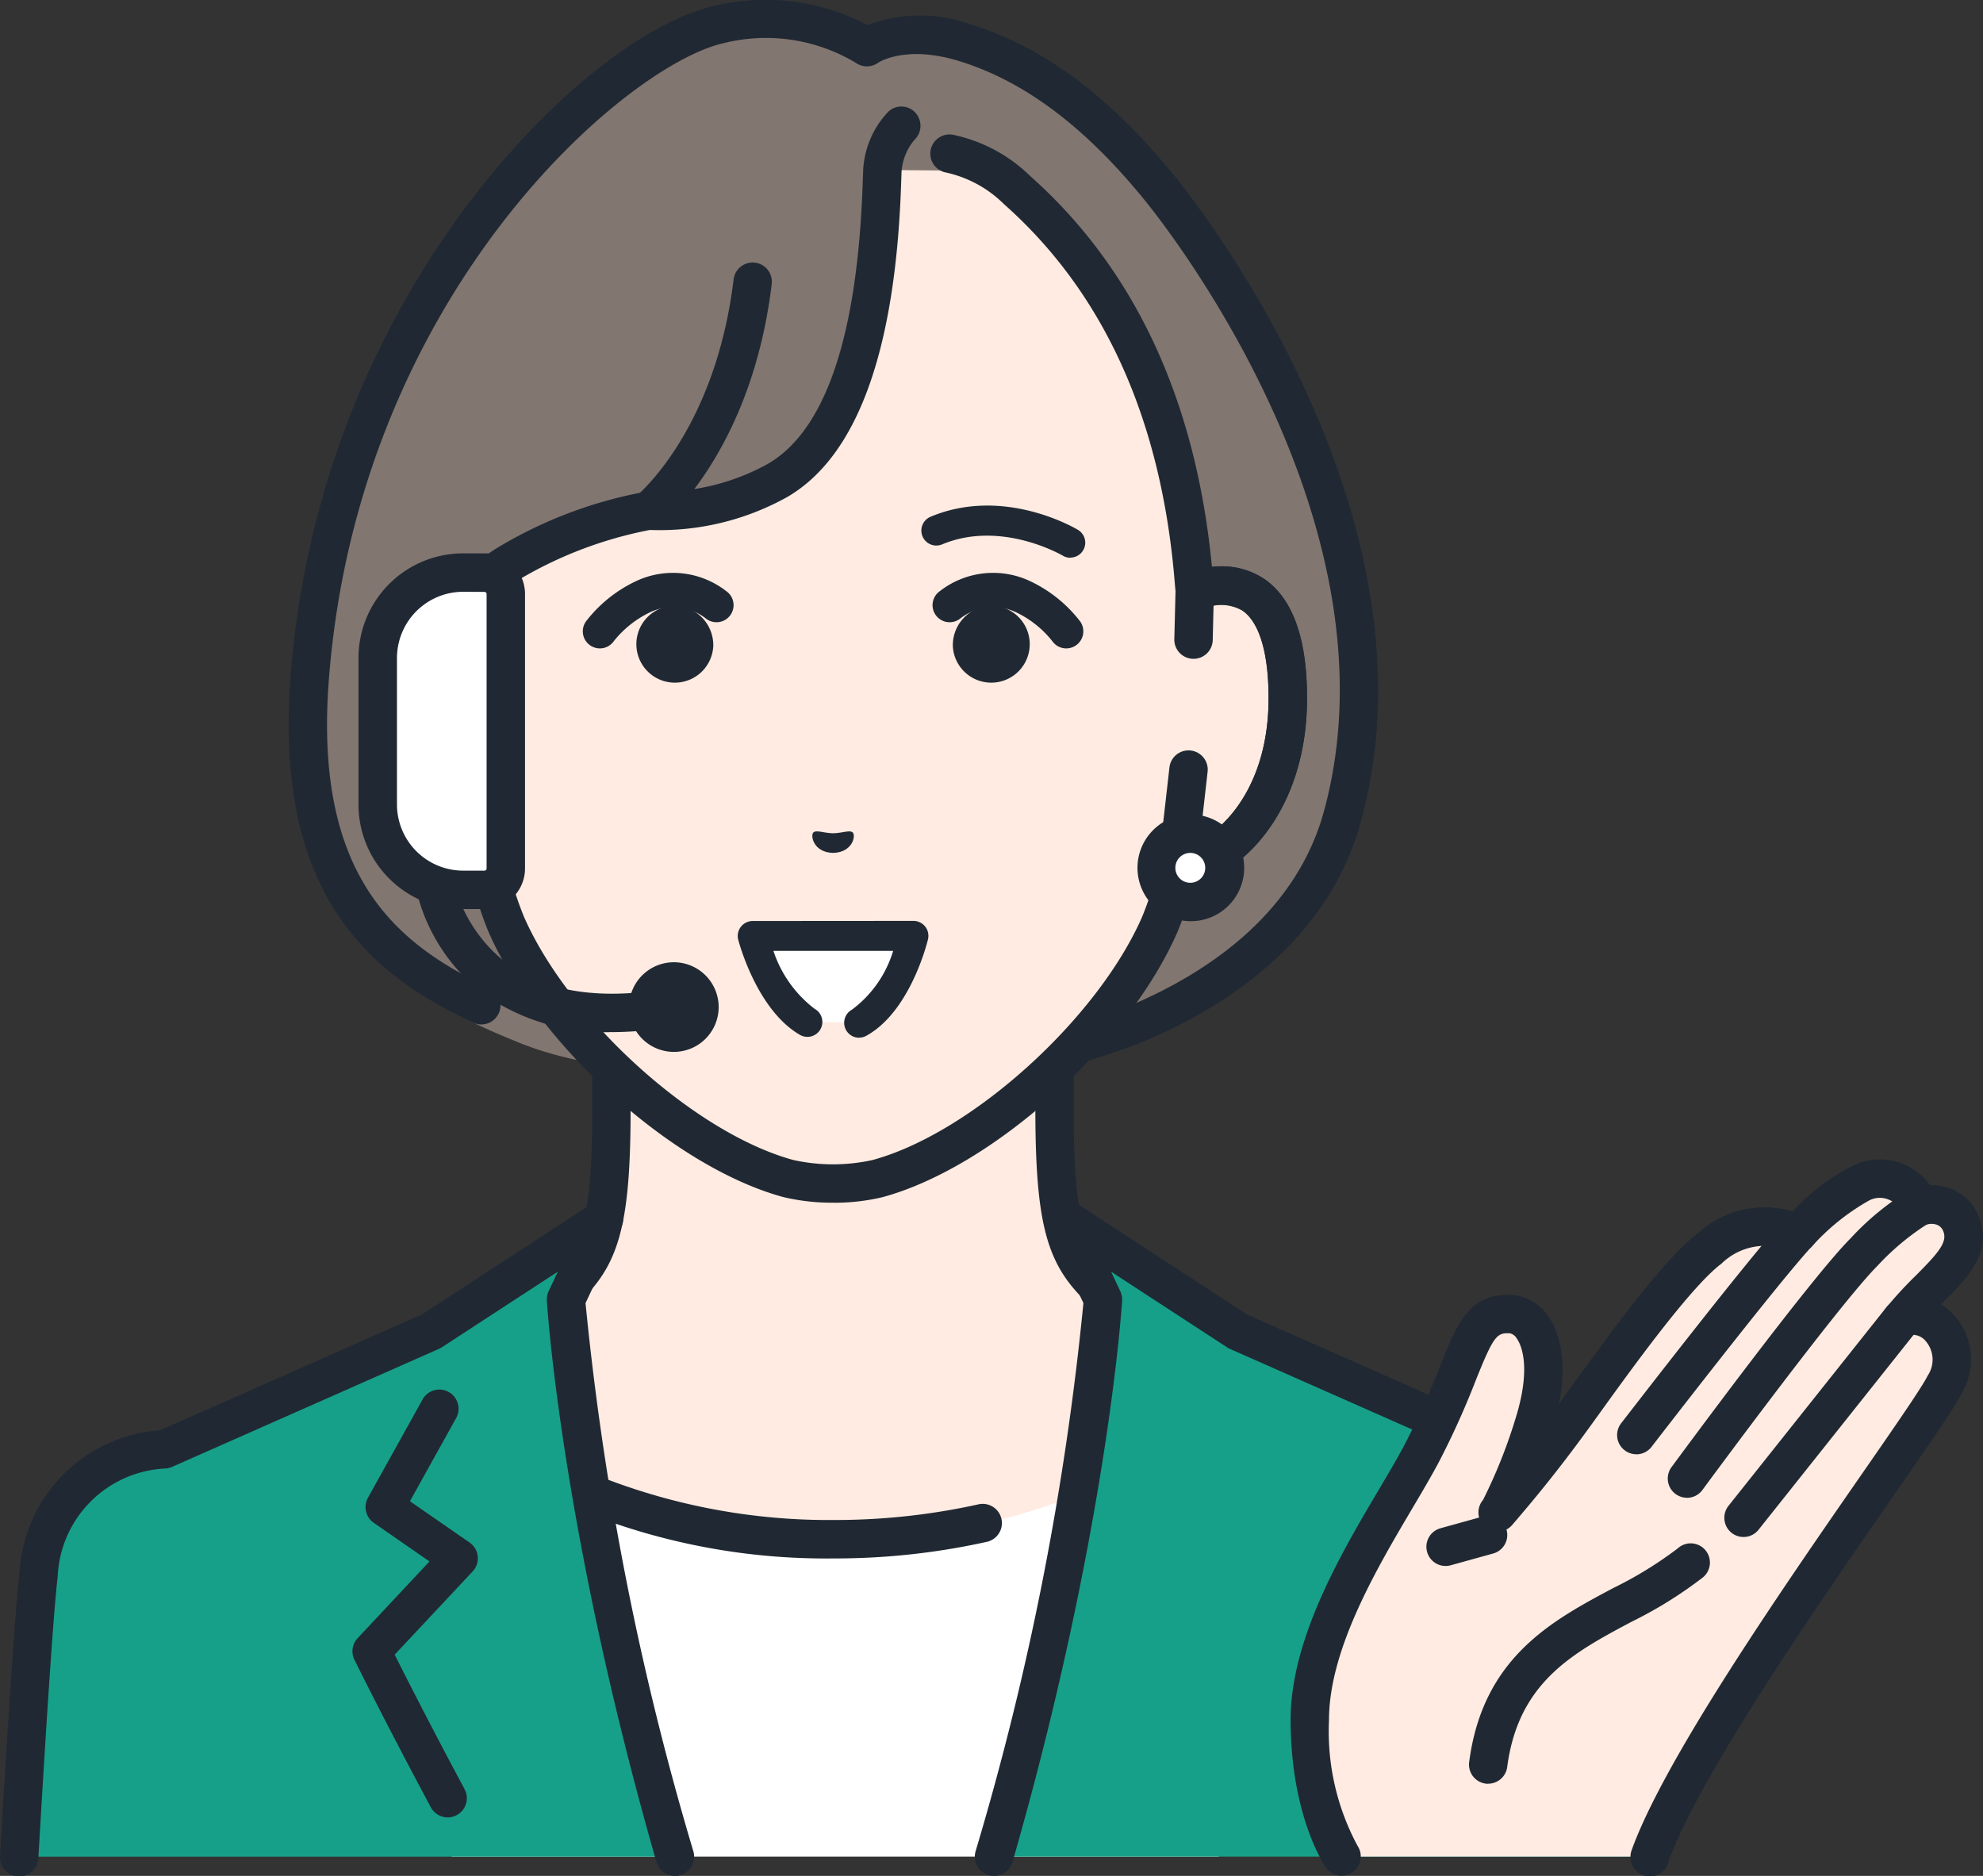
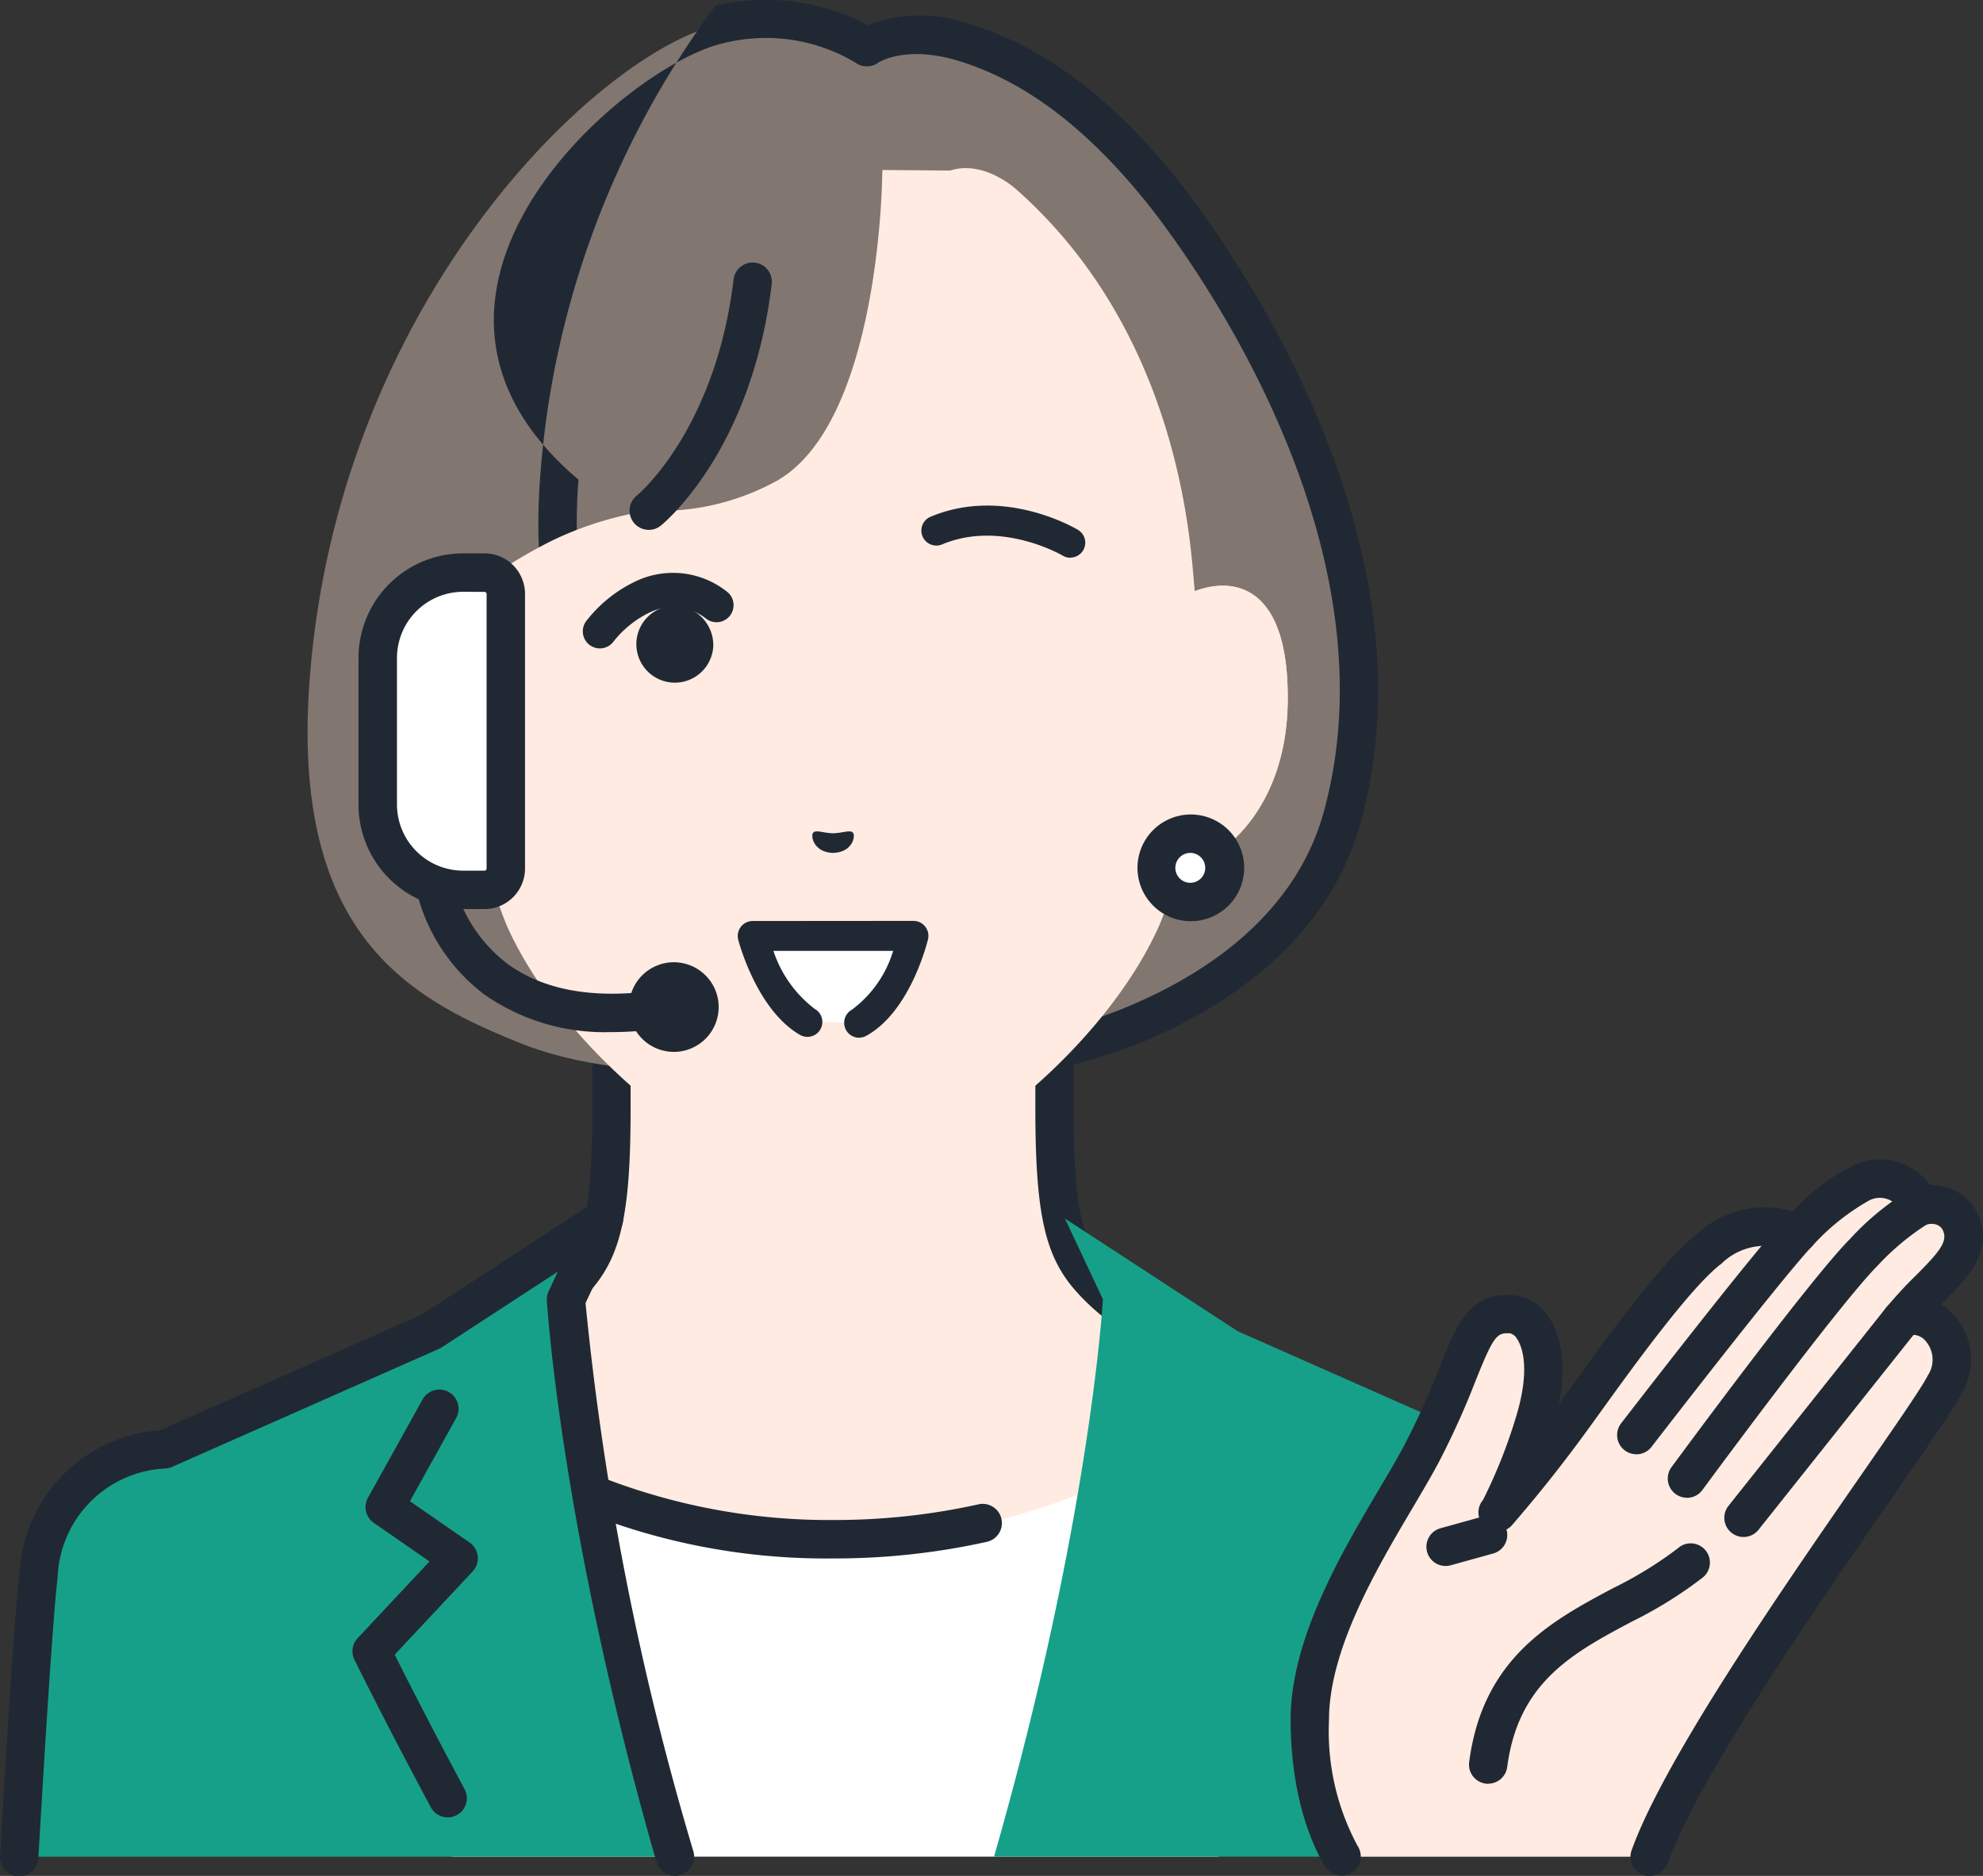
<svg xmlns="http://www.w3.org/2000/svg" id="グループ_1097" data-name="グループ 1097" width="100.441" height="95.012" viewBox="0 0 100.441 95.012">
  <rect x="0" y="0" width="100.441" height="95.012" fill="#333333" stroke="none" />
  <defs>
    <clipPath id="clip-path">
      <rect id="長方形_744" data-name="長方形 744" width="100.441" height="95.012" fill="none" />
    </clipPath>
  </defs>
  <g id="グループ_1096" data-name="グループ 1096" clip-path="url(#clip-path)">
    <path id="パス_1647" data-name="パス 1647" d="M75.091,124.18c8.008-3.011,10.427-4.8,11.812-6.36s1.808-3.549,1.808-8.6V93.508l11.224,2.764,11.224-2.764v15.711c0,5.053.423,7.042,1.808,8.6s3.8,3.349,11.812,6.36-15.886,17.4-15.886,17.4H90.977s-23.884-14.392-15.885-17.4" transform="translate(-57.74 -53.073)" fill="#ffebe1" />
    <path id="パス_1648" data-name="パス 1648" d="M89.7,141.276a.973.973,0,0,0,.5-1.806c-7.24-4.364-17.317-11.821-17.049-14.736.014-.154.051-.561,1-.919,7.866-2.958,10.565-4.787,12.2-6.624,1.574-1.772,2.054-3.933,2.054-9.248V93.472l10.018,2.467a.963.963,0,0,0,.465,0l10.018-2.467v14.469c0,5.315.48,7.476,2.054,9.248,1.632,1.837,4.33,3.666,12.2,6.624.953.358.991.766,1,.919.267,2.916-9.809,10.373-17.05,14.737a.973.973,0,1,0,1,1.667c3.086-1.859,18.457-11.4,17.983-16.581a3.027,3.027,0,0,0-2.258-2.563c-7.934-2.983-10.181-4.692-11.426-6.095-1.2-1.349-1.563-3.207-1.563-7.956V92.231a.973.973,0,0,0-1.206-.944L98.66,93.992,87.668,91.286a.973.973,0,0,0-1.206.944v15.711c0,4.749-.365,6.607-1.563,7.956-1.246,1.4-3.493,3.112-11.427,6.095a3.027,3.027,0,0,0-2.257,2.563c-.474,5.182,14.9,14.721,17.983,16.581a.967.967,0,0,0,.5.14" transform="translate(-56.464 -51.796)" fill="#202933" />
    <path id="パス_1649" data-name="パス 1649" d="M102.138,173.761a32.322,32.322,0,0,0,17.638-4.973l6.975,3.328-5.192,17.723H82.716l-5.191-17.723,6.975-3.328a32.322,32.322,0,0,0,17.638,4.973" transform="translate(-59.833 -95.801)" fill="#fff" />
    <path id="パス_1650" data-name="パス 1650" d="M133.527,173.458a35.506,35.506,0,0,0,7.681-.841.973.973,0,1,0-.421-1.9,33.569,33.569,0,0,1-7.259.794,31.691,31.691,0,0,1-17.07-4.79.973.973,0,0,0-1.137,1.579,33.039,33.039,0,0,0,18.207,5.157" transform="translate(-91.223 -94.525)" fill="#202933" />
    <path id="パス_1651" data-name="パス 1651" d="M42.626,142.726l8.747,5.705L64.9,154.413a6.7,6.7,0,0,1,6.366,6.318c.222,1.917.586,7.5.984,14.315H39.034c4.87-16.949,5.517-28.228,5.517-28.228Z" transform="translate(11.314 -81.008)" fill="#17a089" />
-     <path id="パス_1652" data-name="パス 1652" d="M37.758,174.743a.974.974,0,0,0,.935-.7c4.844-16.858,5.546-28.327,5.553-28.44a.975.975,0,0,0-.091-.47l-.466-.991,5.877,3.833a.963.963,0,0,0,.138.075l13.525,5.982a.973.973,0,0,0,.394.083,5.724,5.724,0,0,1,5.4,5.457c.2,1.693.525,6.491.979,14.26a.973.973,0,1,0,1.942-.113c-.456-7.806-.788-12.64-.989-14.37a7.664,7.664,0,0,0-7.114-7.173L50.561,146.3l-8.681-5.662a.973.973,0,0,0-1.412,1.229l1.817,3.864A147,147,0,0,1,36.822,173.5a.975.975,0,0,0,.936,1.242" transform="translate(12.591 -79.731)" fill="#202933" />
    <path id="パス_1653" data-name="パス 1653" d="M160.566,154.413h0l13.525-5.982,8.747-5.705-1.925,4.093s.647,11.279,5.517,28.228H153.217c.4-6.811.761-12.4.984-14.315a6.7,6.7,0,0,1,6.366-6.318" transform="translate(-152.244 -81.008)" fill="#17a089" />
    <path id="パス_1654" data-name="パス 1654" d="M185.153,174.743a.95.95,0,0,0,.269-.038.973.973,0,0,0,.667-1.2,147.043,147.043,0,0,1-5.464-27.774l1.817-3.864a.973.973,0,0,0-1.412-1.229l-8.681,5.662-13.278,5.873a7.664,7.664,0,0,0-7.113,7.173c-.2,1.731-.533,6.565-.989,14.37a.973.973,0,1,0,1.942.113c.454-7.768.783-12.566.979-14.26a5.726,5.726,0,0,1,5.419-5.458.994.994,0,0,0,.374-.083l13.525-5.982a.963.963,0,0,0,.138-.075l5.877-3.833-.467.992a.979.979,0,0,0-.091.47c.006.114.709,11.582,5.552,28.44a.974.974,0,0,0,.935.7" transform="translate(-150.967 -79.731)" fill="#202933" />
    <path id="パス_1655" data-name="パス 1655" d="M181.131,184.394a.973.973,0,0,0,.857-1.433c-1.729-3.226-2.992-5.719-3.539-6.81l3.948-4.215a.972.972,0,0,0-.156-1.465l-3.02-2.092,2.355-4.237a.973.973,0,0,0-1.7-.945l-2.783,5.008a.973.973,0,0,0,.3,1.272l2.818,1.952-3.639,3.886a.973.973,0,0,0-.163,1.094c.015.03,1.515,3.078,3.869,7.471a.973.973,0,0,0,.858.513" transform="translate(-158.457 -92.344)" fill="#202933" />
    <path id="パス_1656" data-name="パス 1656" d="M99.711,55.317a35.431,35.431,0,0,0,15.131-2.09c4.738-1.942,9.219-5.3,10.67-10.6,3.641-13.316-5.584-27.351-9.217-31.768-3.542-4.305-6.951-6.507-9.914-7.418-3.265-1-4.96.228-4.96.228a9.826,9.826,0,0,0-7.451-1.154C88,3.83,74.66,16.356,73.2,35.7c-.979,12.982,5.112,16.171,10.675,18.414,6.058,2.442,15.836,1.2,15.836,1.2" transform="translate(-57.516 -1.278)" fill="#827671" />
-     <path id="パス_1657" data-name="パス 1657" d="M101.217,55.127a34.556,34.556,0,0,0,12.708-2.279c4.194-1.719,9.55-5.065,11.24-11.247,4.175-15.266-8-30.9-9.4-32.636-3.291-4.068-6.688-6.6-10.385-7.736a7.467,7.467,0,0,0-5.207.044,11.068,11.068,0,0,0-7.7-.99c-3.662.808-8.627,4.813-12.649,10.2a45.538,45.538,0,0,0-8.882,23.864c-.841,11.147,4.2,15.074,9.245,17.446a.973.973,0,1,0,.828-1.761c-4.667-2.195-8.882-5.6-8.133-15.539C74.366,14.85,87.973,3.269,92.895,2.183a8.846,8.846,0,0,1,6.675.995.974.974,0,0,0,1.139,0c.043-.028,1.406-.915,4.1-.085,3.315,1.02,6.4,3.342,9.444,7.1,1.337,1.654,12.954,16.569,9.035,30.9-1.482,5.418-6.311,8.407-10.1,9.959-6.83,2.8-14.583,2.031-14.661,2.023a.973.973,0,0,0-.2,1.935c.12.013,1.211.122,2.895.122" transform="translate(-56.23 0)" fill="#202933" />
+     <path id="パス_1657" data-name="パス 1657" d="M101.217,55.127a34.556,34.556,0,0,0,12.708-2.279c4.194-1.719,9.55-5.065,11.24-11.247,4.175-15.266-8-30.9-9.4-32.636-3.291-4.068-6.688-6.6-10.385-7.736a7.467,7.467,0,0,0-5.207.044,11.068,11.068,0,0,0-7.7-.99a45.538,45.538,0,0,0-8.882,23.864c-.841,11.147,4.2,15.074,9.245,17.446a.973.973,0,1,0,.828-1.761c-4.667-2.195-8.882-5.6-8.133-15.539C74.366,14.85,87.973,3.269,92.895,2.183a8.846,8.846,0,0,1,6.675.995.974.974,0,0,0,1.139,0c.043-.028,1.406-.915,4.1-.085,3.315,1.02,6.4,3.342,9.444,7.1,1.337,1.654,12.954,16.569,9.035,30.9-1.482,5.418-6.311,8.407-10.1,9.959-6.83,2.8-14.583,2.031-14.661,2.023a.973.973,0,0,0-.2,1.935c.12.013,1.211.122,2.895.122" transform="translate(-56.23 0)" fill="#202933" />
    <path id="パス_1658" data-name="パス 1658" d="M106.955,20.011s-.086,12.455-5.291,15.494a12.3,12.3,0,0,1-6.534,1.538,17.381,17.381,0,0,0-4.83,1.484,24.8,24.8,0,0,0-4.157,2.594c-2.029-.768-4.806-.269-4.71,5.673.085,5.262,3.254,8.082,5.592,8.373a17.419,17.419,0,0,0,.9,2.861c2.422,5.495,8.995,11.41,14.287,12.845a10.269,10.269,0,0,0,4.5,0c5.292-1.435,11.865-7.351,14.286-12.845a17.379,17.379,0,0,0,.9-2.861c2.338-.291,5.506-3.111,5.592-8.373.1-5.942-2.681-6.441-4.709-5.673v-.05c-.181-1.448-.413-12.653-9.009-20.275,0,0-1.632-1.539-3.385-.978l-3.42-.03Z" transform="translate(-62.269 -11.179)" fill="#ffebe1" />
    <path id="パス_1659" data-name="パス 1659" d="M82.253,71.311l.058-2.433c2.028-.768,4.806-.269,4.71,5.673-.086,5.262-3.254,8.082-5.592,8.373L82,77.893Z" transform="translate(-21.795 -38.935)" fill="#ffebe1" />
-     <path id="パス_1660" data-name="パス 1660" d="M80.153,82.618a.938.938,0,0,0,.12-.008c3.057-.381,6.354-3.778,6.444-9.323.051-3.142-.667-5.257-2.134-6.288a4.084,4.084,0,0,0-3.894-.31.973.973,0,0,0-.628.887L80,70.008a.973.973,0,1,0,1.945.046l.042-1.717a1.929,1.929,0,0,1,1.475.253c.881.619,1.345,2.276,1.307,4.665-.061,3.752-1.8,6.077-3.481,6.994l.4-3.526a.973.973,0,0,0-1.933-.22l-.572,5.031a.973.973,0,0,0,.966,1.083" transform="translate(-20.519 -37.656)" fill="#202933" />
    <path id="パス_1661" data-name="パス 1661" d="M179.738,68.878l.058,2.433.251,6.582.573,5.031c-2.338-.291-5.506-3.111-5.592-8.373-.1-5.942,2.681-6.441,4.71-5.673" transform="translate(-155.864 -38.935)" fill="#fff" />
    <path id="パス_1662" data-name="パス 1662" d="M179.344,82.618a.972.972,0,0,0,.966-1.083l-.572-5.031a.973.973,0,0,0-1.933.22l.4,3.526c-1.678-.917-3.42-3.242-3.481-6.994-.038-2.389.426-4.046,1.307-4.665a1.93,1.93,0,0,1,1.474-.253l.042,1.717a.959.959,0,0,0,1,.95.973.973,0,0,0,.95-1l-.059-2.433a.973.973,0,0,0-.628-.887,4.085,4.085,0,0,0-3.893.31c-1.466,1.031-2.185,3.146-2.134,6.288.09,5.545,3.387,8.942,6.444,9.323a.935.935,0,0,0,.12.008" transform="translate(-154.588 -37.656)" fill="#202933" />
    <path id="パス_1663" data-name="パス 1663" d="M142.836,44.288a.969.969,0,0,0,.611-.216c.187-.151,4.6-3.8,5.617-12.236a.973.973,0,0,0-1.932-.233c-.924,7.66-4.868,10.922-4.908,10.954a.973.973,0,0,0,.612,1.73" transform="translate(-109.975 -17.451)" fill="#202933" />
-     <path id="パス_1664" data-name="パス 1664" d="M103.186,68a10.724,10.724,0,0,0,2.5-.282c5.559-1.508,12.393-7.64,14.928-13.394a17.369,17.369,0,0,0,.809-2.421c2.848-.759,5.685-4.053,5.768-9.191.051-3.142-.667-5.257-2.134-6.288a3.754,3.754,0,0,0-2.678-.618c-.806-8.431-3.9-15.094-9.211-19.813a7.894,7.894,0,0,0-3.921-2.089.973.973,0,1,0-.324,1.919,5.976,5.976,0,0,1,2.875,1.553l.054.052c5.051,4.479,7.957,10.9,8.636,19.094.018.214.032.385.046.509a.973.973,0,0,0,1.318.9,2.29,2.29,0,0,1,2.085.083c.881.619,1.346,2.276,1.307,4.665-.077,4.722-2.817,7.184-4.739,7.424a.973.973,0,0,0-.827.745,16.38,16.38,0,0,1-.85,2.7c-2.288,5.191-8.667,10.938-13.646,12.288a9.327,9.327,0,0,1-4,0c-4.971-1.348-11.35-7.095-13.642-12.3a16.449,16.449,0,0,1-.845-2.69.973.973,0,0,0-.827-.745c-1.922-.24-4.663-2.7-4.739-7.424-.038-2.389.425-4.045,1.307-4.665a2.293,2.293,0,0,1,2.086-.083.974.974,0,0,0,.994-.186A12.586,12.586,0,0,1,87.2,36.485a20.632,20.632,0,0,1,6.707-2.562,13.283,13.283,0,0,0,6.971-1.676c3.531-2.062,5.468-7.388,5.755-15.83.006-.188.012-.341.017-.457a2.79,2.79,0,0,1,.67-1.808.981.981,0,0,0,.03-1.37.965.965,0,0,0-1.356-.054,4.622,4.622,0,0,0-1.288,3.138c-.006.123-.012.287-.018.486-.264,7.73-1.876,12.513-4.792,14.216a11.294,11.294,0,0,1-5.961,1.408.961.961,0,0,0-.234.009,22.26,22.26,0,0,0-7.541,2.855,14.9,14.9,0,0,0-1.517,1.092,3.911,3.911,0,0,0-3.327.492c-1.467,1.031-2.185,3.147-2.134,6.288.083,5.138,2.92,8.432,5.768,9.191a17.315,17.315,0,0,0,.8,2.411c2.54,5.764,9.374,11.9,14.927,13.4a10.708,10.708,0,0,0,2.5.283" transform="translate(-60.991 -7.081)" fill="#202933" />
    <path id="パス_1665" data-name="パス 1665" d="M88.786,99.372a1.73,1.73,0,1,0,1.728-1.731,1.73,1.73,0,0,0-1.728,1.731" transform="translate(-30.198 -55.419)" fill="#fff" />
    <path id="パス_1666" data-name="パス 1666" d="M89.238,100.8h0a2.7,2.7,0,0,0,0-5.405h0a2.7,2.7,0,0,0,0,5.405m0-3.459a.757.757,0,0,1,0,1.513h0a.757.757,0,1,1,0-1.513Z" transform="translate(-28.921 -54.142)" fill="#202933" />
-     <path id="パス_1667" data-name="パス 1667" d="M112.129,70.924a.865.865,0,0,0,.705-1.364,6.914,6.914,0,0,0-2.5-2.025,4.393,4.393,0,0,0-4.614.493.865.865,0,1,0,1.047,1.376,2.711,2.711,0,0,1,2.826-.306,5.219,5.219,0,0,1,1.83,1.46.862.862,0,0,0,.707.366" transform="translate(-58.121 -38.083)" fill="#202933" />
    <path id="パス_1668" data-name="パス 1668" d="M112.691,61.847a.756.756,0,0,0,.392-1.4c-.152-.092-3.768-2.225-7.475-.669a.757.757,0,0,0,.585,1.4c2.989-1.253,6.081.553,6.111.57a.752.752,0,0,0,.387.107" transform="translate(-58.474 -33.605)" fill="#202933" />
-     <path id="パス_1669" data-name="パス 1669" d="M111.665,73a1.949,1.949,0,1,0,1.946-2.054A2,2,0,0,0,111.665,73" transform="translate(-63.403 -40.268)" fill="#202933" />
    <path id="パス_1670" data-name="パス 1670" d="M147.268,70.924a.862.862,0,0,0,.707-.366,5.236,5.236,0,0,1,1.83-1.46,2.708,2.708,0,0,1,2.826.306.865.865,0,1,0,1.047-1.376,4.394,4.394,0,0,0-4.614-.493,6.915,6.915,0,0,0-2.5,2.025.865.865,0,0,0,.705,1.364" transform="translate(-116.886 -38.083)" fill="#202933" />
    <path id="パス_1671" data-name="パス 1671" d="M152.619,73a1.949,1.949,0,1,1-1.946-2.054A2,2,0,0,1,152.619,73" transform="translate(-116.491 -40.268)" fill="#202933" />
    <path id="パス_1672" data-name="パス 1672" d="M134.321,97.446c-.139-.161-.514.017-1.008.029-.493-.012-.869-.191-1.008-.03s.022,1,1.007,1.024c.985-.025,1.152-.856,1.008-1.022" transform="translate(-91.117 -55.27)" fill="#202933" />
    <path id="パス_1673" data-name="パス 1673" d="M130.666,114.014l-2.633-.049c-1.919-1.124-2.756-4.346-2.756-4.346l8.144-.006s-.794,3.324-2.755,4.4" transform="translate(-87.154 -62.214)" fill="#fff" />
    <path id="パス_1674" data-name="パス 1674" d="M129.674,113.777a.75.75,0,0,0,.363-.093c2.23-1.223,3.092-4.739,3.128-4.888a.757.757,0,0,0-.736-.933h0l-8.144.006a.757.757,0,0,0-.732.947c.037.144.941,3.54,3.106,4.808a.757.757,0,1,0,.765-1.306,6.1,6.1,0,0,1-2.089-2.937l6.065,0a5.8,5.8,0,0,1-2.089,2.98.757.757,0,0,0,.365,1.42" transform="translate(-86.161 -61.221)" fill="#202933" />
    <path id="パス_1675" data-name="パス 1675" d="M161.118,105.337a18.919,18.919,0,0,0,3.306-.311.973.973,0,1,0-.341-1.915c-3.5.621-6.275.208-8.245-1.227a7.425,7.425,0,0,1-2.8-4.484V94.46a.973.973,0,0,0-1.946,0v3.015a.98.98,0,0,0,.008.123,9.277,9.277,0,0,0,3.56,5.836,10.627,10.627,0,0,0,6.455,1.9" transform="translate(-130.123 -53.061)" fill="#202933" />
    <path id="パス_1676" data-name="パス 1676" d="M150.345,116.254a1.3,1.3,0,1,0,1.3-1.3,1.3,1.3,0,0,0-1.3,1.3" transform="translate(-117.511 -65.247)" fill="#202933" />
    <path id="パス_1677" data-name="パス 1677" d="M150.365,117.247a2.27,2.27,0,1,0-2.27-2.27,2.273,2.273,0,0,0,2.27,2.27m0-2.595a.324.324,0,1,1-.324.324.325.325,0,0,1,.324-.324" transform="translate(-116.234 -63.97)" fill="#202933" />
    <path id="パス_1678" data-name="パス 1678" d="M177.35,83.134h1.081a1.081,1.081,0,0,0,1.081-1.081V68.145a1.081,1.081,0,0,0-1.081-1.081H177.35a4.324,4.324,0,0,0-4.324,4.324V78.81a4.324,4.324,0,0,0,4.324,4.324" transform="translate(-153.892 -38.064)" fill="#fff" />
    <path id="パス_1679" data-name="パス 1679" d="M176.073,82.83h1.081a2.057,2.057,0,0,0,2.054-2.054V66.868a2.057,2.057,0,0,0-2.054-2.054h-1.081a5.3,5.3,0,0,0-5.3,5.3v7.422a5.3,5.3,0,0,0,5.3,5.3m1.081-16.07a.108.108,0,0,1,.108.108V80.776a.108.108,0,0,1-.108.108h-1.081a3.355,3.355,0,0,1-3.351-3.351V70.111a3.356,3.356,0,0,1,3.351-3.351Z" transform="translate(-152.615 -36.787)" fill="#202933" />
    <path id="パス_1680" data-name="パス 1680" d="M12.464,144.93c1.074.066,2.246,1.711,1.244,5.236a23.989,23.989,0,0,1-1.932,4.8c1.1-1.276,2.294-2.722,3.817-4.82s5.071-7.164,6.93-8.553a4.171,4.171,0,0,1,4.468-.768,11.109,11.109,0,0,1,3.267-2.571,2.046,2.046,0,0,1,2.855,1.244,1.613,1.613,0,0,1,2.162.927c.6,1.66-1.477,2.8-3.061,4.782,1.025-.806,3.425.811,2.224,3.257-1.051,2.141-12.628,17.441-14.957,23.946H3.88s-1.617-2.325-1.617-6.942c0-4.849,4-10.327,5.63-13.423,2.606-4.943,2.332-7.253,4.572-7.116" transform="translate(64.081 -78.372)" fill="#ffebe1" />
    <path id="パス_1681" data-name="パス 1681" d="M18.191,172.11a.973.973,0,0,0,.916-.646c1.568-4.379,7.514-12.957,11.448-18.633,2.044-2.949,3.126-4.519,3.466-5.212a3.341,3.341,0,0,0-.748-4.227,2.978,2.978,0,0,0-.323-.23l.112-.112c1.215-1.219,2.472-2.479,1.839-4.231a2.525,2.525,0,0,0-1.305-1.447,2.593,2.593,0,0,0-1.2-.241c-.038-.054-.077-.1-.113-.149a3.127,3.127,0,0,0-3.639-.919,10.242,10.242,0,0,0-3.212,2.391,4.991,4.991,0,0,0-4.778,1.085c-1.645,1.229-4.265,4.78-6.593,8.011l-.471.653c.493-2.463-.107-3.82-.546-4.439a2.432,2.432,0,0,0-1.806-1.079c-2.164-.127-2.792,1.415-3.65,3.558a39.965,39.965,0,0,1-1.841,4.075c-.33.625-.776,1.38-1.249,2.179C2.6,155.7,0,160.091,0,164.195c0,4.866,1.718,7.392,1.791,7.5a.973.973,0,0,0,1.6-1.107,12.23,12.23,0,0,1-1.446-6.39c0-3.571,2.44-7.695,4.222-10.706.486-.821.944-1.6,1.3-2.262a41.787,41.787,0,0,0,1.927-4.26c.9-2.239,1.056-2.38,1.725-2.339a.545.545,0,0,1,.337.261c.183.259.725,1.291.03,3.737a26.277,26.277,0,0,1-1.739,4.438.973.973,0,0,0,1.478,1.266l0,0c1.074-1.25,2.286-2.706,3.867-4.882l.546-.756c1.62-2.249,4.636-6.436,6.179-7.589a3.158,3.158,0,0,1,3.4-.677l.209.063a.97.97,0,0,0,.959-.243,11.446,11.446,0,0,1,2.909-2.344,1.173,1.173,0,0,1,1.562.44.973.973,0,0,0,1.3.8.811.811,0,0,1,.614,0,.578.578,0,0,1,.3.346c.193.534-.274,1.079-1.386,2.195a20.1,20.1,0,0,0-1.52,1.649.973.973,0,0,0,1.362,1.372.847.847,0,0,1,.644.318,1.444,1.444,0,0,1,.1,1.745c-.292.595-1.695,2.618-3.319,4.961-3.993,5.76-10.027,14.464-11.681,19.086a.974.974,0,0,0,.916,1.3m12.8-34.393Zm0,0h0m0,0h0m0,0h0m0,0v0" transform="translate(65.371 -77.098)" fill="#202933" />
    <path id="パス_1682" data-name="パス 1682" d="M33.053,192.985a.972.972,0,0,0,.963-.847c.562-4.3,3.343-5.782,6.287-7.349a21.4,21.4,0,0,0,3.583-2.22.973.973,0,1,0-1.235-1.5,19.759,19.759,0,0,1-3.262,2.006c-3.1,1.649-6.611,3.519-7.3,8.815a.973.973,0,0,0,.966,1.1" transform="translate(42.326 -102.643)" fill="#202933" />
    <path id="パス_1683" data-name="パス 1683" d="M20.39,154.357a.972.972,0,0,0,.771-.379c.064-.083,6.452-8.368,8.13-10.163a.973.973,0,1,0-1.421-1.329c-1.741,1.862-7.985,9.96-8.25,10.3a.973.973,0,0,0,.77,1.567" transform="translate(62.491 -80.697)" fill="#202933" />
    <path id="パス_1684" data-name="パス 1684" d="M6.241,154.819a.971.971,0,0,0,.785-.4c.069-.094,6.938-9.428,8.871-11.358a12.827,12.827,0,0,1,2.538-2.118.973.973,0,0,0-.883-1.734,13.613,13.613,0,0,0-3.03,2.475c-2.037,2.034-8.778,11.193-9.064,11.582a.973.973,0,0,0,.783,1.549" transform="translate(79.205 -78.956)" fill="#202933" />
    <path id="パス_1685" data-name="パス 1685" d="M8.309,164.295a.97.97,0,0,0,.762-.368l7.984-10.038a.973.973,0,1,0-1.523-1.211L7.548,162.717a.973.973,0,0,0,.761,1.578" transform="translate(80.002 -86.448)" fill="#202933" />
    <path id="パス_1686" data-name="パス 1686" d="M56.66,180.079a.969.969,0,0,0,.26-.036l2.163-.6a.973.973,0,0,0-.52-1.875l-2.163.6a.973.973,0,0,0,.259,1.911" transform="translate(16.563 -100.764)" fill="#202933" />
  </g>
</svg>